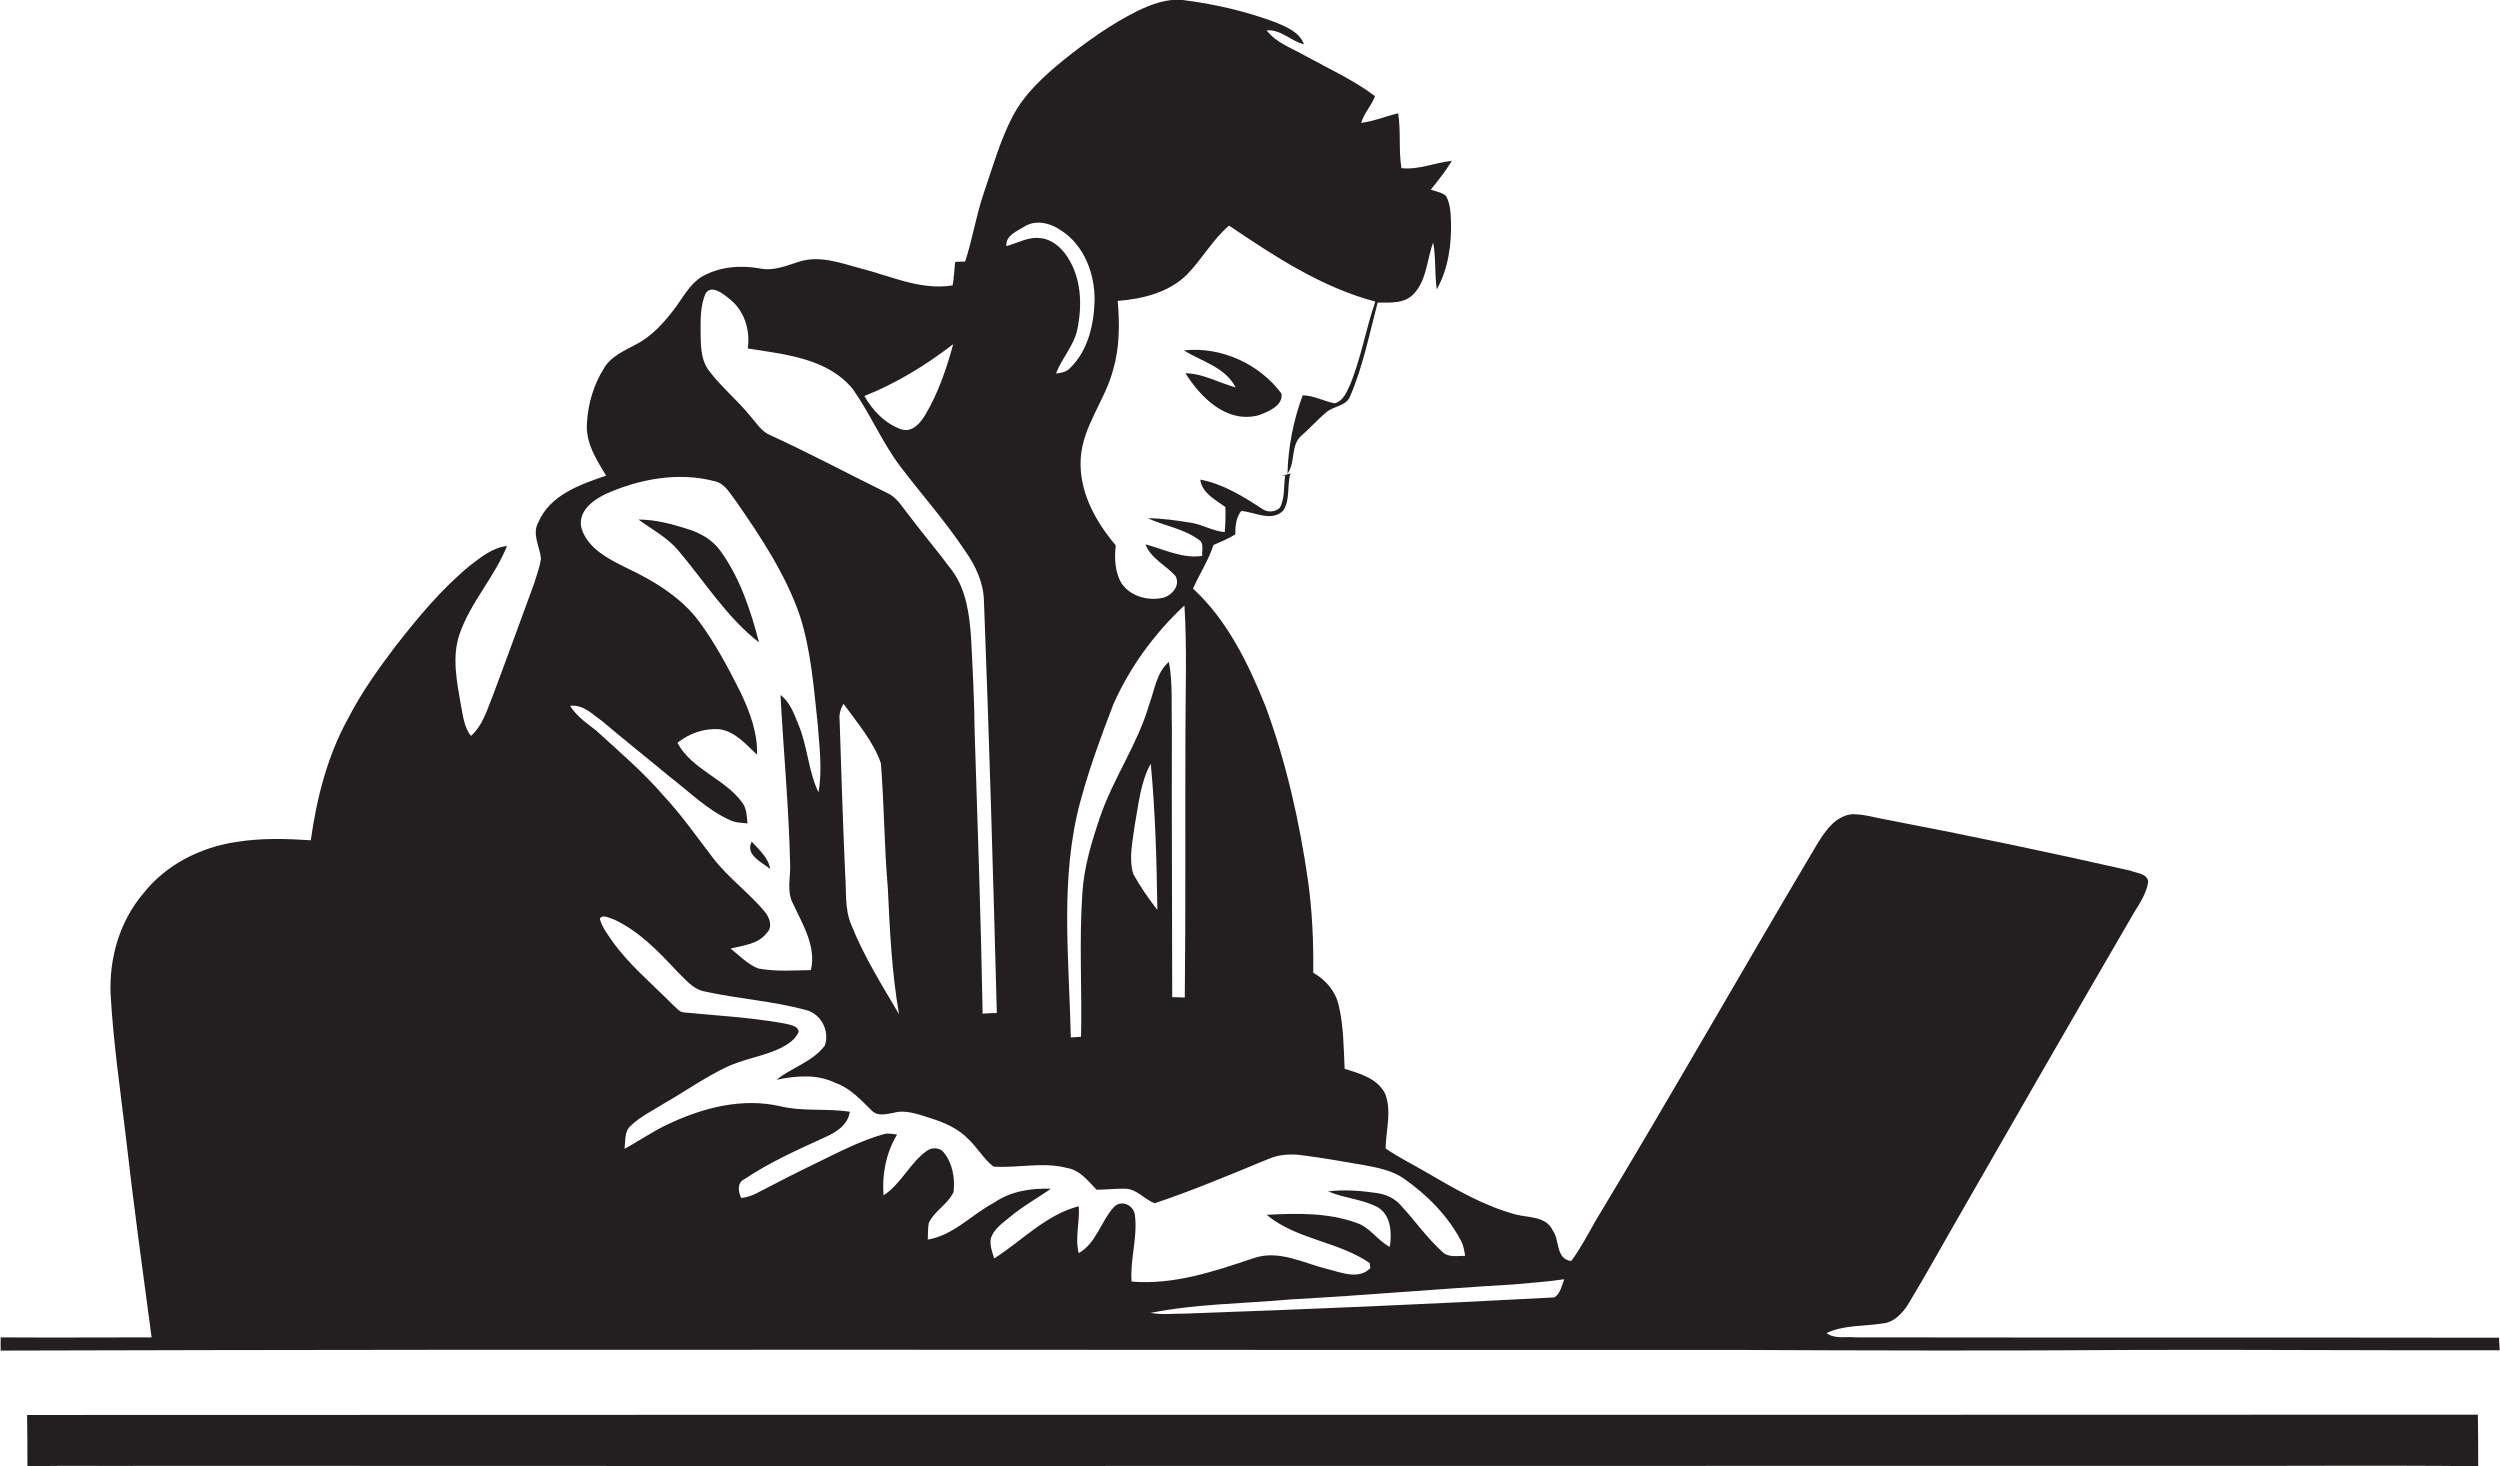
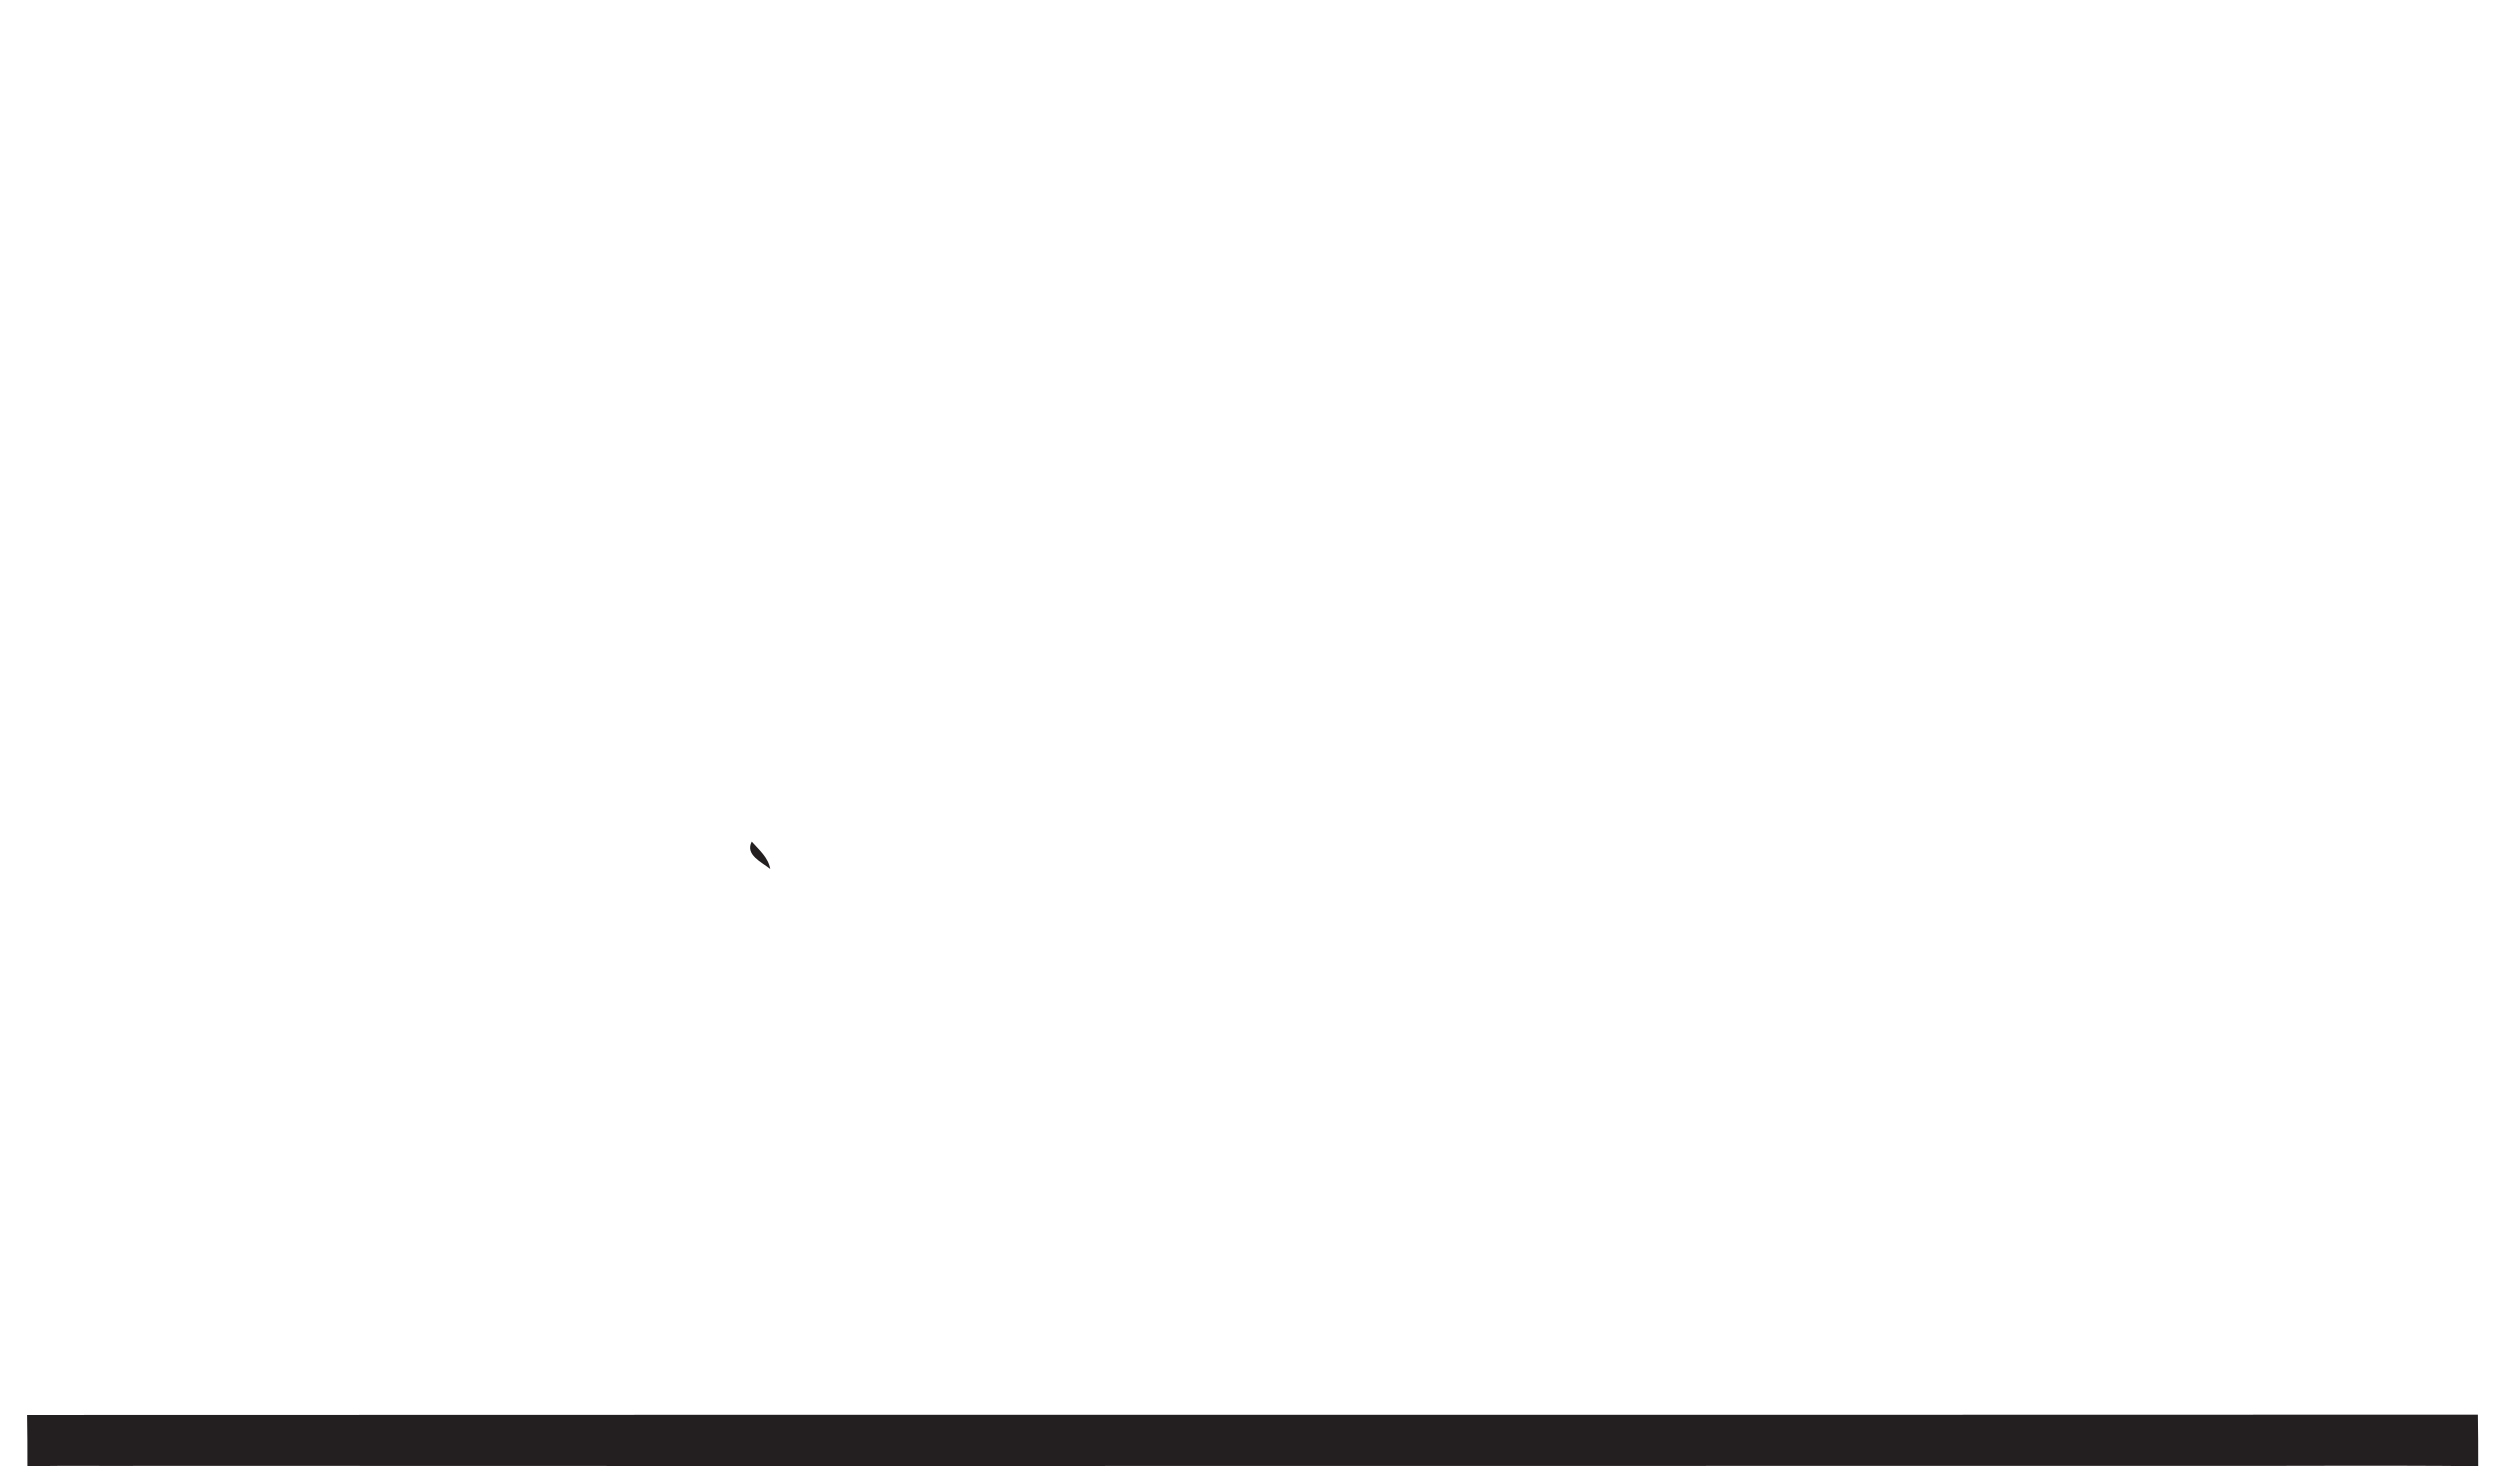
<svg xmlns="http://www.w3.org/2000/svg" version="1.1" id="Layer_1" x="0px" y="0px" viewBox="0 0 756.9 443.9" enable-background="new 0 0 756.9 443.9" xml:space="preserve">
  <g>
-     <path fill="#231F20" d="M524.8,408.7c41,0.2,82,0.3,123,0c36.3-0.1,72.7,0.2,109,0.1c-0.1-1.3-0.1-2.6-0.2-3.8   c-64.9-0.1-129.9,0-194.8-0.1c-2.9-0.3-6.3,0.6-8.8-1.3c5.3-2.5,11.2-2,16.9-2.9c3.5-0.3,6-3,7.8-5.8c5.2-8.6,10-17.3,15-26   c17.7-30.9,35.5-61.8,53.4-92.6c1.8-2.9,3.8-5.9,4.3-9.4c-0.4-2.5-3.5-2.5-5.4-3.3c-24.3-5.5-48.6-10.6-73.1-15.3   c-3.7-0.6-7.3-1.8-11.1-1.8c-5.3,0.5-8.4,5.4-10.9,9.5c-22.4,37.7-44,75.8-66.7,113.4c-2.4,4.2-4.6,8.5-7.5,12.4   c-4.8-0.7-3.4-6.3-5.6-9.3c-2-4.3-7.3-3.8-11.2-4.8c-9.7-2.6-18.5-7.8-27.1-12.8c-4.1-2.4-8.4-4.5-12.3-7.2   c0.1-5.5,1.9-11.2-0.1-16.5c-2.3-4.7-7.7-6.2-12.3-7.6c-0.3-6.5-0.3-13-1.8-19.3c-1-4.3-4-7.7-7.7-9.8c0.1-9.4-0.3-18.8-1.6-28   c-2.6-17.9-6.6-35.8-12.9-52.8c-5.2-12.9-11.5-25.9-21.9-35.5c2-4.5,4.7-8.6,6.2-13.2c2.3-1,4.5-1.9,6.6-3.2c0-2.4,0.2-5.2,1.8-7.1   c4.1,0.3,9.2,3.4,12.7-0.1c2.2-3.3,1.1-7.6,2.2-11.3c-0.7,0.2-2.1,0.7-2.8,0.9l1.2-0.2c-0.5,3.2,0,6.7-1.6,9.7   c-1.4,1.4-3.7,1.5-5.3,0.4c-5.8-3.8-11.9-7.6-18.8-8.9c0.5,4.1,4.6,6.1,7.6,8.3c0.1,2.5,0,5.1-0.2,7.6c-3.5-0.3-6.6-2.2-10-2.8   c-4.4-0.7-8.9-1.4-13.3-1.4c5,2.3,10.7,3.1,15.3,6.4c1.9,1,1,3.3,1.2,5c-6,0.9-11.6-2-17.2-3.5c1.7,4.4,6.2,6.3,9.1,9.6   c1.6,2.9-1.2,6-3.9,6.6c-4.5,1-9.9-0.5-12.5-4.5c-2-3.4-2.1-7.6-1.7-11.4c-6.2-7.3-11.2-16.4-10.6-26.3c0.6-9.8,7.4-17.6,9.8-26.8   c2-6.8,2-13.9,1.4-20.9c7.5-0.6,15.4-2.5,20.9-7.9c4.6-4.7,7.8-10.6,12.8-14.9c13.8,9.3,28,18.7,44.3,23   c-2.9,8.3-4.3,17.1-7.7,25.3c-1,2.1-2,4.8-4.6,5.5c-3.3-0.6-6.3-2.4-9.7-2.4c-2.8,7.5-4.4,15.7-4.6,23.7c2.5-3.4,0.9-8.5,4.1-11.4   c2.7-2.3,5-5,7.8-7.3c2.2-1.8,6-1.8,7.1-4.8c3.9-9.1,5.8-18.8,8.3-28.3c3.7,0,8.1,0.4,10.9-2.6c4-4.2,4-10.4,5.9-15.6   c0.9,4.7,0.4,9.5,1.1,14.2c3.5-6.2,4.5-13.6,4.3-20.6c-0.1-2.6-0.2-5.3-1.5-7.7c-1.3-1.1-3-1.3-4.6-1.9c2.3-2.8,4.5-5.7,6.4-8.7   c-5.2,0.5-10.1,2.8-15.3,2.2c-0.9-5.5-0.1-11.1-1-16.6c-3.8,0.9-7.3,2.4-11.2,2.9c0.9-3,3.2-5.3,4.2-8.1c-6.5-4.9-14-8.3-21.1-12.2   c-4-2.3-8.8-3.9-11.7-7.7c4.3-0.4,7.4,3.3,11.3,4.2c-1.4-3.7-5.2-5.2-8.5-6.6c-9.1-3.4-18.6-5.6-28.2-6.8   c-4.8-0.5-9.5,1.3-13.7,3.3c-8,4-15.3,9.2-22.3,14.8c-6,4.9-12,10.3-15.6,17.3c-3.7,7.2-5.9,15-8.5,22.6   c-2.4,6.9-3.5,14.2-5.8,21.2c-0.8,0-2.3,0-3,0.1c-0.3,2.3-0.3,4.7-0.8,7.1c-9.8,1.6-19.1-3-28.4-5.3c-5.8-1.6-12-3.8-18-1.9   c-3.8,1.2-7.7,2.9-11.8,2.1c-5.9-1.1-12.3-0.6-17.6,2.4c-3.5,2.1-5.5,5.8-7.8,9c-3.4,4.6-7.3,9.1-12.5,11.7   c-3.3,1.8-7.1,3.4-9.2,6.7c-3.3,5.1-5.1,11.1-5.4,17.1c-0.4,5.9,2.9,11,5.8,15.8c-7.9,2.7-16.9,5.8-20.5,14.1   c-2,3.6,0.4,7.3,0.8,11c-0.4,2.6-1.3,5.1-2.1,7.6c-4.2,11.4-8.3,22.8-12.6,34.2c-1.7,4.2-3,8.8-6.5,11.9c-2.2-2.7-2.4-6.3-3.1-9.6   c-1.2-6.9-2.7-14.3-0.4-21.1c3.3-9.7,10.6-17.3,14.4-26.8c-4.4,0.5-7.9,3.4-11.3,6c-8.6,7.1-15.7,15.7-22.5,24.4   c-5.2,6.9-10.3,14-14.3,21.8c-6.3,11.4-9.5,24.1-11.3,36.9c-7.5-0.5-15.1-0.7-22.5,0.5c-10.9,1.6-21.4,6.9-28.2,15.6   c-7.2,8.4-10.4,19.7-9.9,30.6c0.8,14.4,2.9,28.7,4.6,43c2.3,20.3,5.1,40.6,7.8,60.8c-15.2,0-30.5,0.1-45.7,0c0,1.3,0,2.7,0,4   C174.9,408.4,349.9,408.8,524.8,408.7z M473.6,387.3c-0.8,1.9-1.1,4.3-3,5.5c-37.2,2-74.4,3.6-111.7,4.9c-3.5,0-7.1,0.4-10.6-0.2   c14-2.8,28.4-2.8,42.6-4.1c22.3-1.2,44.6-3.2,67-4.5C463.2,388.4,468.4,388.1,473.6,387.3z M327.1,242.6c2.7-10,6.3-19.8,10-29.4   c5-11.3,12.5-21.5,21.5-29.9c0.8,13,0.3,25.9,0.3,38.9c-0.1,26.6,0.1,53.2-0.2,79.8c-1.3,0-2.5-0.1-3.8-0.1   c0-27.2-0.2-54.5-0.1-81.7c-0.2-6.6,0.3-13.3-0.9-19.8c-3.8,3.2-4.3,8.5-6,13c-3.5,12-10.9,22.3-14.9,34.1   c-2.5,7.4-4.8,15-5.3,22.8c-1,14.5-0.1,29.1-0.4,43.6c-1,0.1-2.1,0.1-3.1,0.2C323.7,290.2,320.8,265.8,327.1,242.6z M350.4,275.5   c-2.7-3.5-5.2-7.1-7.3-10.9c-1.4-4.7-0.2-9.7,0.4-14.4c1.2-6.4,1.7-13.2,4.9-19C349.8,245.9,350.2,260.7,350.4,275.5z M310.3,68.5   c3.5-2.1,7.9-0.9,11,1.3c7,4.5,10.2,13.2,10.1,21.2c-0.2,7.3-2,15.1-7.3,20.3c-1.1,1.3-2.8,1.6-4.4,1.8c1.8-4.7,5.5-8.5,6.5-13.5   c1.5-7.3,1.2-15.5-3.1-21.9c-1.8-2.8-4.7-5.3-8.1-5.6c-3.6-0.5-6.9,1.5-10.3,2.4C304.4,71.2,308,70,310.3,68.5z M288.6,104.2   c-2,7.3-4.5,14.7-8.4,21.3c-1.5,2.5-3.9,5.5-7.3,4.5c-4.9-1.7-8.7-5.7-11.2-10.1C271.5,116,280.4,110.5,288.6,104.2z M213.6,88.9   c1.7-2.8,5.2-0.1,7,1.4c4.7,3.5,6.6,9.5,5.8,15.2c11.2,1.8,24.1,2.9,31.8,12.3c5.3,7.5,8.9,16.2,14.5,23.6   c6.5,8.5,13.6,16.5,19.5,25.4c3.2,4.5,5.6,9.7,5.7,15.2c1.6,41.5,2.8,83.1,3.9,124.7c-1.5,0-2.9,0.1-4.3,0.2   c-0.5-28.3-1.5-56.5-2.4-84.8c-0.1-9.7-0.6-19.3-1.1-29c-0.5-7-1.4-14.4-5.7-20.3c-4.7-6.3-9.8-12.3-14.5-18.6   c-1.4-1.9-2.9-3.9-5.1-4.9c-11.8-5.8-23.4-12-35.4-17.5c-2.8-1.1-4.3-3.8-6.2-5.9c-3.9-4.8-8.7-8.7-12.4-13.6   c-2.7-3.5-2.5-8.1-2.6-12.3C212.1,96.3,212.1,92.4,213.6,88.9z M272.2,307.1c-5.2-8.9-10.7-17.6-14.5-27.2c-2-4.7-1.4-9.9-1.8-14.9   c-0.7-15.7-1.2-31.3-1.7-47c-0.2-1.8,0.3-3.5,1.2-4.9c4.1,5.7,9,11.3,11.3,18c1,12.6,1,25.2,2.1,37.8   C269.4,281.8,270,294.5,272.2,307.1z M172.6,213.7c4-0.5,6.8,2.6,9.8,4.7c6.7,5.7,13.7,11.2,20.4,16.8c5.9,4.5,11.2,9.9,18,13   c1.7,0.9,3.7,0.9,5.5,1.1c-0.2-2.1-0.2-4.4-1.5-6.2c-5.3-7.4-15.3-10-19.7-18.2c3.6-2.9,8.2-4.5,12.9-4.1c4.7,0.8,7.9,4.6,11.2,7.7   c0.2-6.7-2.2-13-5-18.9c-3.7-7.4-7.6-14.7-12.5-21.4c-5.7-7.6-14-12.5-22.5-16.5c-5.2-2.6-11.2-5.7-13.1-11.6   c-1.4-5,3.2-8.6,7.2-10.5c10.2-4.6,22.1-6.8,33.1-3.9c3.2,0.7,4.7,3.9,6.6,6.3c7.5,10.8,14.9,22,19.2,34.5   c3.4,10.7,4.2,22,5.4,33.1c0.5,6.7,1.4,13.6,0.2,20.3c-3.1-6.5-3.3-14-6.1-20.6c-1.3-3.2-2.5-6.7-5.4-8.9   c0.9,16.9,2.5,33.7,2.9,50.6c0.3,4.2-1.2,8.7,0.9,12.6c2.9,6.3,7.1,12.9,5.4,20.1c-5.3,0.1-10.7,0.5-16-0.5c-3.2-1.3-5.6-3.9-8.3-6   c3.8-1,8.4-1.3,11-4.8c1.8-1.8,0.8-4.6-0.6-6.3c-4.8-5.8-11.1-10.3-15.7-16.3c-4.9-6.4-9.5-13-15-18.9   c-6.2-7.2-13.5-13.4-20.5-19.8C177.7,219,174.6,216.9,172.6,213.7z M237.1,309.8c-10-1.8-20.1-2.3-30.2-3.3   c-1.4-0.2-2.2-1.5-3.2-2.3c-6.3-6.4-13.3-12.1-18.5-19.5c-1.4-2.1-3-4.1-3.6-6.6c1-1.4,2.8-0.1,4.1,0.2c7.7,3.5,13.6,9.7,19.3,15.8   c2.4,2.3,4.6,5.2,8,6c10.2,2.3,20.8,2.9,31,5.7c4.6,1.1,7.3,6.4,5.7,10.8c-3.7,4.9-10,6.6-14.6,10.3c5.9-1.2,12.3-1.8,17.9,1   c4.4,1.5,7.6,5.1,10.9,8.3c1.8,1.9,4.5,1.1,6.7,0.7c3.7-1,7.5,0.5,11,1.6c4.2,1.3,8.4,3.1,11.5,6.3c2.8,2.6,4.7,6.1,7.7,8.4   c7.4,0.5,14.9-1.5,22.2,0.4c3.9,0.6,6.4,3.9,9,6.6c3,0,5.9-0.4,8.9-0.3c3.4,0.2,5.7,3.3,8.7,4.4c11.6-3.9,23-8.7,34.4-13.4   c3-1.3,6.5-1.6,9.7-1.2c6.4,0.8,12.7,1.9,19,3c4.3,0.8,8.7,1.6,12.3,4.1c7,4.9,13.3,11.2,17.3,18.8c0.8,1.4,1,3,1.3,4.6   c-2.3,0-5,0.6-6.8-1.1c-4.8-4.3-8.5-9.7-12.9-14.4c-1.8-2-4.4-3.1-7-3.5c-4.9-0.7-9.9-1.1-14.8-0.5c4.9,2.1,10.4,2.3,15.2,4.9   c3.9,2.5,4.1,7.7,3.5,11.9c-3.8-1.9-6-6-10.2-7.3c-8.6-3.1-18-2.9-27.1-2.4c9,7.5,21.6,8,31.2,14.6c0,0.4,0.1,1.1,0.2,1.5   c-3.5,3.7-8.9,1.3-13.1,0.3c-7.2-1.8-14.6-5.9-22.2-3.3c-11.9,4-24.3,8.2-37,7.1c-0.5-6.8,1.9-13.4,1-20.2c-0.4-3-4.2-4.7-6.4-2.3   c-3.9,4.3-5.3,10.9-10.6,13.9c-1.2-4.7,0.4-9.5,0-14.2c-10,2.6-17.2,10.5-25.6,15.8c-0.6-2-1.4-4-1-6.1c0.9-2.8,3.4-4.5,5.6-6.3   c3.9-3.3,8.4-5.8,12.6-8.7c-6-0.2-12.1,0.7-17.2,4.2c-6.8,3.6-12.3,9.9-20.1,11.2c0.1-1.7,0-3.4,0.3-5c1.7-3.7,5.8-5.7,7.5-9.4   c0.5-4.1-0.3-8.7-2.9-11.9c-1.2-1.7-3.8-1.7-5.3-0.5c-5.1,3.7-7.7,10-13,13.4c-0.5-6.4,0.8-12.9,4.1-18.4c-1.4-0.2-2.8-0.5-4.1-0.1   c-7.1,2-13.7,5.5-20.3,8.7c-6,2.9-11.9,5.9-17.8,9c-1.6,0.9-3.3,1.4-5,1.6c-0.9-2-1.3-4.6,1-5.7c7.6-5.1,15.9-8.8,24.2-12.6   c3.4-1.5,7.1-3.7,7.7-7.8c-7-1.1-14.2,0-21.2-1.7c-11.5-2.6-23.3,0.5-33.7,5.4c-4.6,2.1-8.8,5.1-13.3,7.5c0.3-2.4-0.1-5.2,1.8-6.9   c3-2.9,6.8-4.7,10.3-6.9c6.1-3.5,11.9-7.6,18.3-10.7c5.4-2.7,11.5-3.4,16.9-6c2.1-1.1,4.4-2.5,5.4-4.9   C241.7,310.5,238.9,310.2,237.1,309.8z" />
-     <path fill="#231F20" d="M380.8,125.8c2.9-1,7.7-2.9,7.2-6.6c-6.6-9-18.4-14.4-29.6-13.1c5.4,3.3,12.6,5.1,15.7,11.2   c-5.1-1.4-9.8-4.2-15.2-4.3C363.5,120.3,371.2,128.1,380.8,125.8z" />
-     <path fill="#231F20" d="M218.2,166.9c-2.3-3.3-5.9-5.4-9.6-6.6c-5-1.6-10-3-15.3-3c4.1,3,8.7,5.4,12,9.3c8,9.4,14.7,20.3,24.5,27.9   C227.3,184.9,224.1,175.1,218.2,166.9z" />
    <path fill="#231F20" d="M233.2,263.1c-0.6-3.5-3.4-5.8-5.6-8.3C225.5,258.8,230.6,261,233.2,263.1z" />
    <path fill="#231F20" d="M8.2,428.4c0.1,5.2,0.1,10.4,0.1,15.5c12.6-0.2,25.1,0,37.6-0.1c204.3,0.1,408.7,0,613,0   c30.5,0.1,60.9-0.2,91.4,0.1c0-5.2,0-10.4-0.1-15.6C502.8,428.4,255.5,428.3,8.2,428.4z" />
  </g>
</svg>